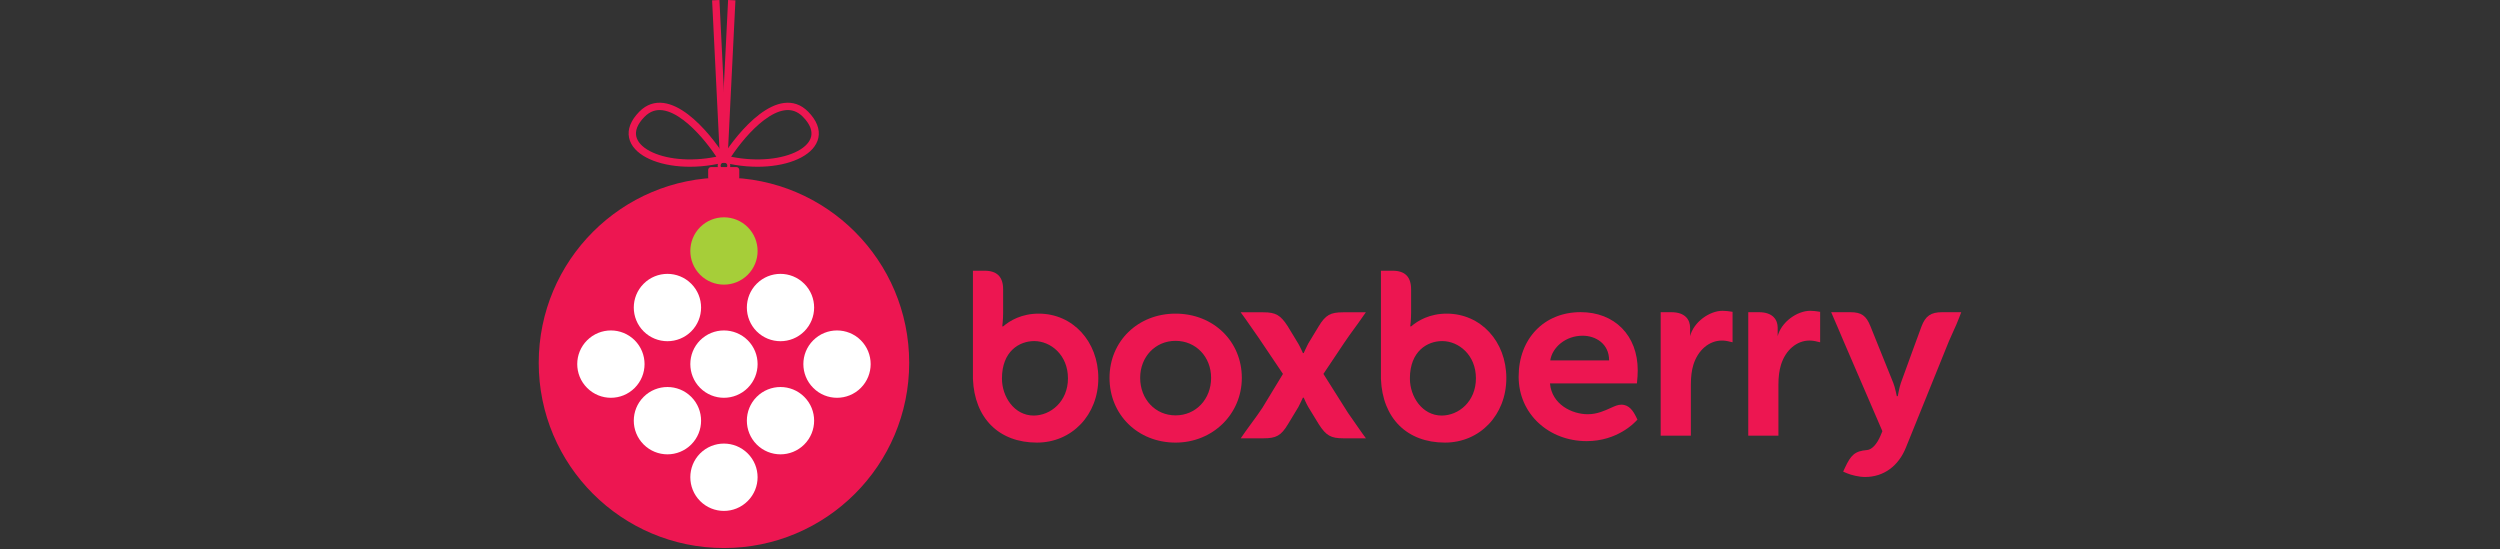
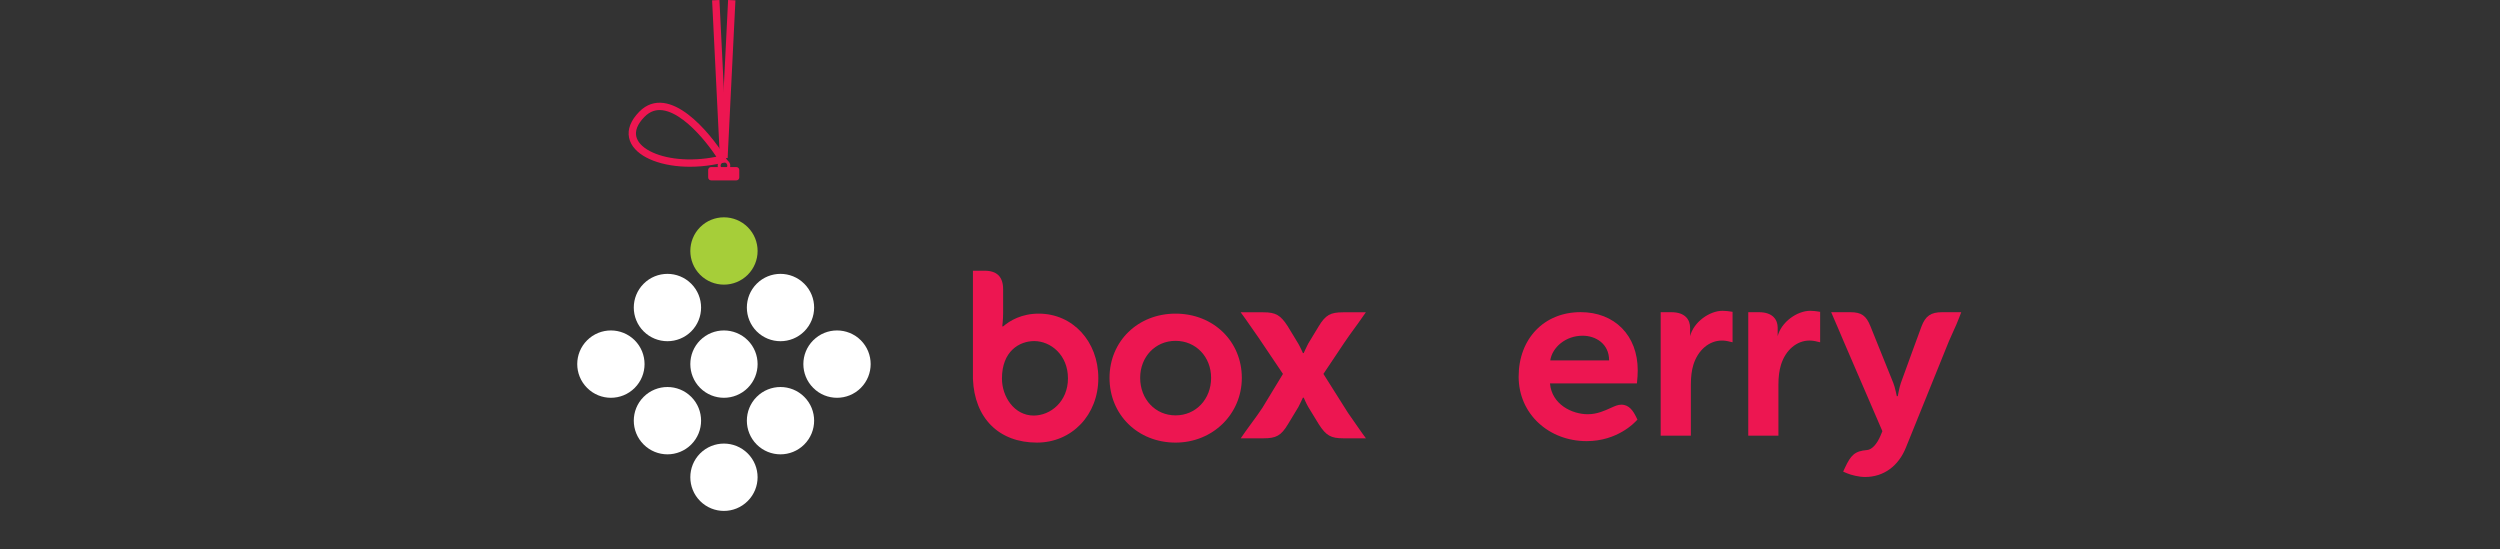
<svg xmlns="http://www.w3.org/2000/svg" width="346" height="76" viewBox="0 0 346 76" fill="none">
  <rect x="0" y="0" width="346" height="76" fill="#333333" stroke="none" />
-   <path d="M125.832 50.212C125.832 64.37 114.354 75.847 100.196 75.847C86.038 75.847 74.56 64.37 74.56 50.212C74.56 36.053 86.038 24.576 100.196 24.576C114.354 24.576 125.832 36.053 125.832 50.212Z" fill="#ED1651" />
-   <path fill-rule="evenodd" clip-rule="evenodd" d="M101.185 21.691C104.899 22.444 108.347 21.997 110.4 20.904C111.493 20.322 112.113 19.603 112.269 18.861C112.421 18.139 112.166 17.227 111.124 16.167C110.348 15.378 109.506 15.144 108.626 15.258C107.715 15.376 106.728 15.873 105.733 16.627C103.963 17.967 102.302 20.015 101.185 21.691ZM108.496 14.252C109.687 14.098 110.846 14.437 111.848 15.456C113.028 16.655 113.509 17.896 113.262 19.07C113.019 20.224 112.105 21.146 110.877 21.799C108.418 23.108 104.392 23.525 100.244 22.522L99.562 22.357L99.933 21.761C101.062 19.945 102.993 17.429 105.12 15.818C106.182 15.014 107.336 14.401 108.496 14.252Z" fill="#ED1651" />
  <path fill-rule="evenodd" clip-rule="evenodd" d="M99.142 21.691C95.427 22.444 91.98 21.997 89.927 20.904C88.834 20.322 88.214 19.603 88.058 18.861C87.906 18.139 88.16 17.227 89.203 16.167C89.978 15.378 90.82 15.144 91.7 15.258C92.611 15.376 93.598 15.873 94.594 16.627C96.363 17.967 98.025 20.015 99.142 21.691ZM91.831 14.252C90.639 14.098 89.481 14.437 88.479 15.456C87.299 16.655 86.817 17.896 87.064 19.07C87.307 20.224 88.222 21.146 89.45 21.799C91.909 23.108 95.935 23.525 100.083 22.522L100.765 22.357L100.394 21.761C99.264 19.945 97.334 17.429 95.207 15.818C94.144 15.014 92.99 14.401 91.831 14.252Z" fill="#ED1651" />
  <path d="M98.011 23.526C98.011 23.302 98.193 23.12 98.417 23.12H101.91C102.134 23.12 102.316 23.302 102.316 23.526V24.558C102.316 24.782 102.134 24.964 101.91 24.964H98.417C98.193 24.964 98.011 24.782 98.011 24.558V23.526Z" fill="#ED1651" />
  <path fill-rule="evenodd" clip-rule="evenodd" d="M101.068 22.931C101.068 23.412 100.678 23.802 100.196 23.802C99.715 23.802 99.325 23.412 99.325 22.931C99.325 22.449 99.715 22.059 100.196 22.059C100.678 22.059 101.068 22.449 101.068 22.931ZM100.196 23.396C100.453 23.396 100.662 23.188 100.662 22.931C100.662 22.674 100.453 22.465 100.196 22.465C99.939 22.465 99.731 22.674 99.731 22.931C99.731 23.188 99.939 23.396 100.196 23.396Z" fill="#ED1651" />
  <path fill-rule="evenodd" clip-rule="evenodd" d="M271.439 43.208L271.147 43.965C270.858 44.725 270.654 45.164 270.374 45.778C270.201 46.156 269.998 46.601 269.722 47.243L263.791 61.909C262.756 64.516 260.688 66.014 258.134 66.014C257.256 66.014 256.219 65.746 255.629 65.505L255.095 65.276L255.334 64.75C256.158 62.99 256.687 62.424 258.412 62.283C259.058 62.233 259.776 61.471 260.272 60.279L260.522 59.673L255.159 47.234C254.873 46.574 254.653 46.056 254.44 45.539C254.232 45.057 254.034 44.581 253.771 43.988L253.435 43.208H256.085C257.61 43.208 258.286 43.678 258.873 45.164C258.873 45.164 261.823 52.477 262.038 53.016C262.261 53.549 262.519 54.835 262.519 54.835L262.655 54.825C262.655 54.825 262.847 53.683 263.075 53.016C263.304 52.347 265.933 45.184 265.933 45.184C266.488 43.72 267.238 43.208 268.797 43.208H271.439Z" fill="#ED1651" />
  <path fill-rule="evenodd" clip-rule="evenodd" d="M233.909 46.525V45.349C233.909 44.31 233.285 43.208 231.308 43.208H229.837V60.294H234.017V53.209C234.017 52.156 234.127 51.267 234.362 50.493C234.994 48.455 236.542 47.133 238.31 47.133C238.738 47.133 239.096 47.213 239.096 47.213L239.786 47.372V43.157L239.314 43.087C239.293 43.087 238.853 43.014 238.404 43.014C236.608 43.014 234.404 44.556 233.909 46.525Z" fill="#ED1651" />
  <path fill-rule="evenodd" clip-rule="evenodd" d="M246.031 46.525V45.349C246.031 44.31 245.413 43.208 243.433 43.208H241.959V60.294H246.134V53.209C246.134 52.156 246.249 51.267 246.487 50.493C247.116 48.455 248.662 47.133 250.427 47.133C250.865 47.133 251.219 47.213 251.219 47.213L251.907 47.372V43.157L251.439 43.087C251.413 43.087 250.976 43.014 250.532 43.014C248.732 43.014 246.528 44.556 246.031 46.525Z" fill="#ED1651" />
  <path fill-rule="evenodd" clip-rule="evenodd" d="M223.06 56.401L222.998 56.425C222.111 56.833 221.034 57.33 219.758 57.33C217.581 57.33 214.765 55.99 214.517 53.06H226.55C226.623 52.498 226.662 51.68 226.662 51.243C226.662 46.435 223.472 43.201 218.755 43.201C213.707 43.201 210.18 46.872 210.18 52.128C210.18 57.302 214.363 61.053 219.597 61.053C223.851 61.053 226.234 58.463 226.341 58.359L226.623 58.078L226.448 57.719C226.058 56.926 225.497 56.006 224.402 56.006C223.926 56.006 223.489 56.206 223.06 56.401ZM222.701 49.876H214.557C214.831 48.096 216.643 46.463 219.043 46.463C220.826 46.463 222.701 47.56 222.701 49.876Z" fill="#ED1651" />
-   <path fill-rule="evenodd" clip-rule="evenodd" d="M195.297 45.172H195.18C195.18 45.172 195.297 44.24 195.297 43.281V40.054C195.297 38.312 194.454 37.467 192.719 37.467H191.122V52.441C191.331 57.881 194.728 61.255 199.976 61.255C204.825 61.255 208.477 57.42 208.477 52.331C208.477 47.243 204.928 43.407 200.224 43.407C197.867 43.407 196.247 44.364 195.297 45.172ZM195.13 52.385C195.13 48.567 197.585 47.205 199.594 47.205C201.896 47.205 204.268 49.138 204.268 52.358C204.268 55.587 201.859 57.513 199.535 57.513C196.848 57.513 195.13 54.912 195.13 52.385Z" fill="#ED1651" />
  <path fill-rule="evenodd" clip-rule="evenodd" d="M183.161 51.75L186.049 47.43C186.581 46.643 186.987 46.081 187.43 45.479C187.742 45.051 188.066 44.618 188.42 44.094L189.031 43.222H185.882C184.113 43.222 183.451 43.603 182.5 45.172C182.5 45.172 181.23 47.274 181.048 47.569C180.886 47.858 180.447 48.834 180.435 48.86H180.322C180.322 48.86 179.924 47.959 179.687 47.569C179.458 47.179 178.228 45.163 178.228 45.163C177.221 43.603 176.56 43.222 174.847 43.222H171.707L172.346 44.099C173.107 45.172 173.543 45.802 174.194 46.749L177.561 51.75L174.703 56.46C174.176 57.242 173.772 57.816 173.328 58.402C173.012 58.842 172.689 59.269 172.327 59.784L171.72 60.661H174.87C176.643 60.661 177.306 60.285 178.253 58.717C178.253 58.717 179.523 56.619 179.701 56.323C179.869 56.029 180.31 55.052 180.322 55.034H180.435C180.435 55.034 180.825 55.933 181.06 56.323C181.3 56.706 182.531 58.73 182.531 58.73C183.531 60.285 184.199 60.661 185.902 60.661H189.043L188.405 59.784C187.65 58.717 187.212 58.086 186.557 57.131L183.161 51.75Z" fill="#ED1651" />
  <path fill-rule="evenodd" clip-rule="evenodd" d="M153.558 52.298C153.558 57.404 157.482 61.256 162.695 61.256C167.836 61.256 171.868 57.32 171.868 52.298C171.868 47.232 167.928 43.407 162.695 43.407C157.482 43.407 153.558 47.232 153.558 52.298ZM157.799 52.298C157.799 49.379 159.9 47.173 162.695 47.173C165.507 47.173 167.617 49.379 167.617 52.298C167.617 55.253 165.507 57.489 162.695 57.489C159.9 57.489 157.799 55.253 157.799 52.298Z" fill="#ED1651" />
  <path fill-rule="evenodd" clip-rule="evenodd" d="M138.833 45.172H138.714C138.714 45.172 138.833 44.24 138.833 43.281V40.054C138.833 38.312 137.989 37.467 136.253 37.467H134.654V52.441C134.864 57.881 138.255 61.255 143.508 61.255C148.358 61.255 152.008 57.42 152.008 52.331C152.008 47.243 148.464 43.407 143.76 43.407C141.399 43.407 139.778 44.364 138.833 45.172ZM138.67 52.385C138.67 48.567 141.12 47.205 143.133 47.205C145.427 47.205 147.806 49.138 147.806 52.358C147.806 55.587 145.388 57.513 143.067 57.513C140.38 57.513 138.67 54.912 138.67 52.385Z" fill="#ED1651" />
  <path fill-rule="evenodd" clip-rule="evenodd" d="M104.724 61.515C106.545 63.336 109.491 63.336 111.311 61.515C113.131 59.694 113.131 56.745 111.311 54.927C109.491 53.108 106.545 53.108 104.724 54.927C102.912 56.745 102.912 59.694 104.724 61.515Z" fill="white" />
  <path fill-rule="evenodd" clip-rule="evenodd" d="M112.553 53.686C114.367 55.509 117.318 55.509 119.139 53.686C120.953 51.865 120.953 48.916 119.139 47.096C117.318 45.28 114.367 45.28 112.553 47.096C110.728 48.916 110.728 51.865 112.553 53.686Z" fill="white" />
  <path fill-rule="evenodd" clip-rule="evenodd" d="M96.896 53.686C98.721 55.509 101.663 55.509 103.491 53.686C105.306 51.865 105.306 48.916 103.491 47.096C101.663 45.28 98.721 45.28 96.896 47.096C95.089 48.916 95.089 51.865 96.896 53.686Z" fill="white" />
  <path fill-rule="evenodd" clip-rule="evenodd" d="M89.079 45.86C90.901 47.677 93.851 47.677 95.67 45.86C97.484 44.04 97.484 41.09 95.67 39.271C93.851 37.447 90.901 37.447 89.079 39.271C87.261 41.09 87.261 44.04 89.079 45.86Z" fill="white" />
  <path fill-rule="evenodd" clip-rule="evenodd" d="M104.724 45.86C106.545 47.677 109.491 47.677 111.311 45.86C113.131 44.04 113.131 41.09 111.311 39.271C109.491 37.447 106.545 37.447 104.724 39.271C102.912 41.09 102.912 44.04 104.724 45.86Z" fill="white" />
  <path fill-rule="evenodd" clip-rule="evenodd" d="M103.491 31.441C105.306 33.261 105.306 36.211 103.491 38.028C101.663 39.849 98.721 39.849 96.896 38.028C95.089 36.211 95.089 33.261 96.896 31.441C98.721 29.623 101.663 29.623 103.491 31.441Z" fill="#A6CE39" />
  <path fill-rule="evenodd" clip-rule="evenodd" d="M103.483 62.754C105.306 64.574 105.306 67.523 103.483 69.344C101.663 71.166 98.721 71.166 96.896 69.344C95.089 67.523 95.089 64.574 96.896 62.754C98.721 60.937 101.663 60.937 103.483 62.754Z" fill="white" />
  <path fill-rule="evenodd" clip-rule="evenodd" d="M89.079 61.515C90.901 63.336 93.851 63.336 95.67 61.515C97.484 59.699 97.484 56.745 95.67 54.927C93.851 53.108 90.901 53.108 89.079 54.927C87.261 56.745 87.261 59.699 89.079 61.515Z" fill="white" />
  <path fill-rule="evenodd" clip-rule="evenodd" d="M81.257 53.686C83.077 55.509 86.022 55.509 87.844 53.686C89.661 51.865 89.661 48.919 87.844 47.096C86.022 45.28 83.077 45.28 81.257 47.096C79.434 48.919 79.434 51.865 81.257 53.686Z" fill="white" />
  <path fill-rule="evenodd" clip-rule="evenodd" d="M99.569 0L100.648 21.823L99.634 21.873L98.555 0.05L99.569 0Z" fill="#ED1651" />
  <path fill-rule="evenodd" clip-rule="evenodd" d="M100.769 0L99.69 21.823L100.704 21.873L101.783 0.05L100.769 0Z" fill="#ED1651" />
</svg>